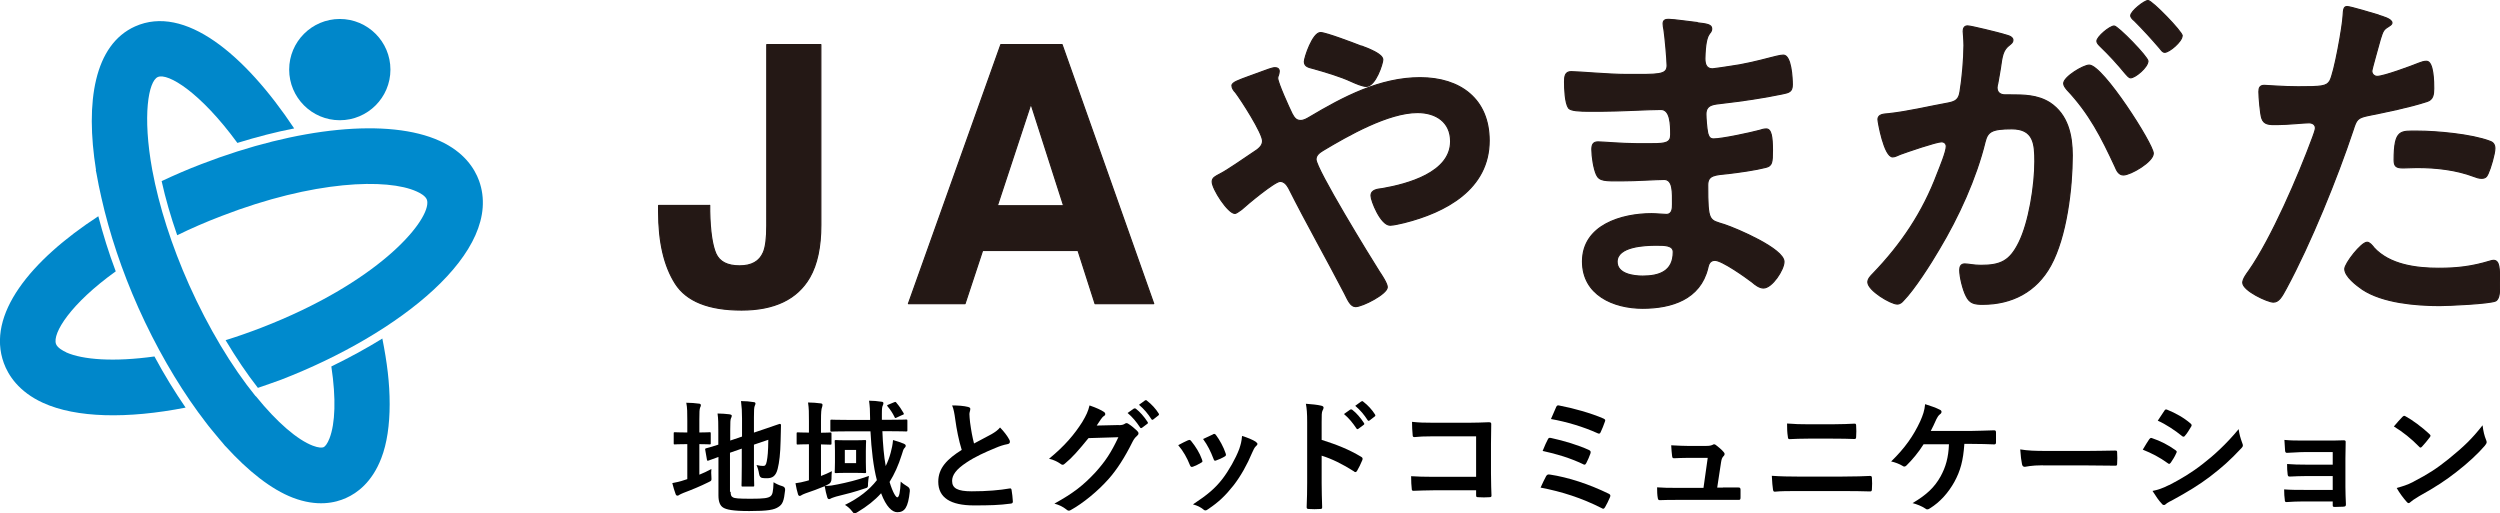
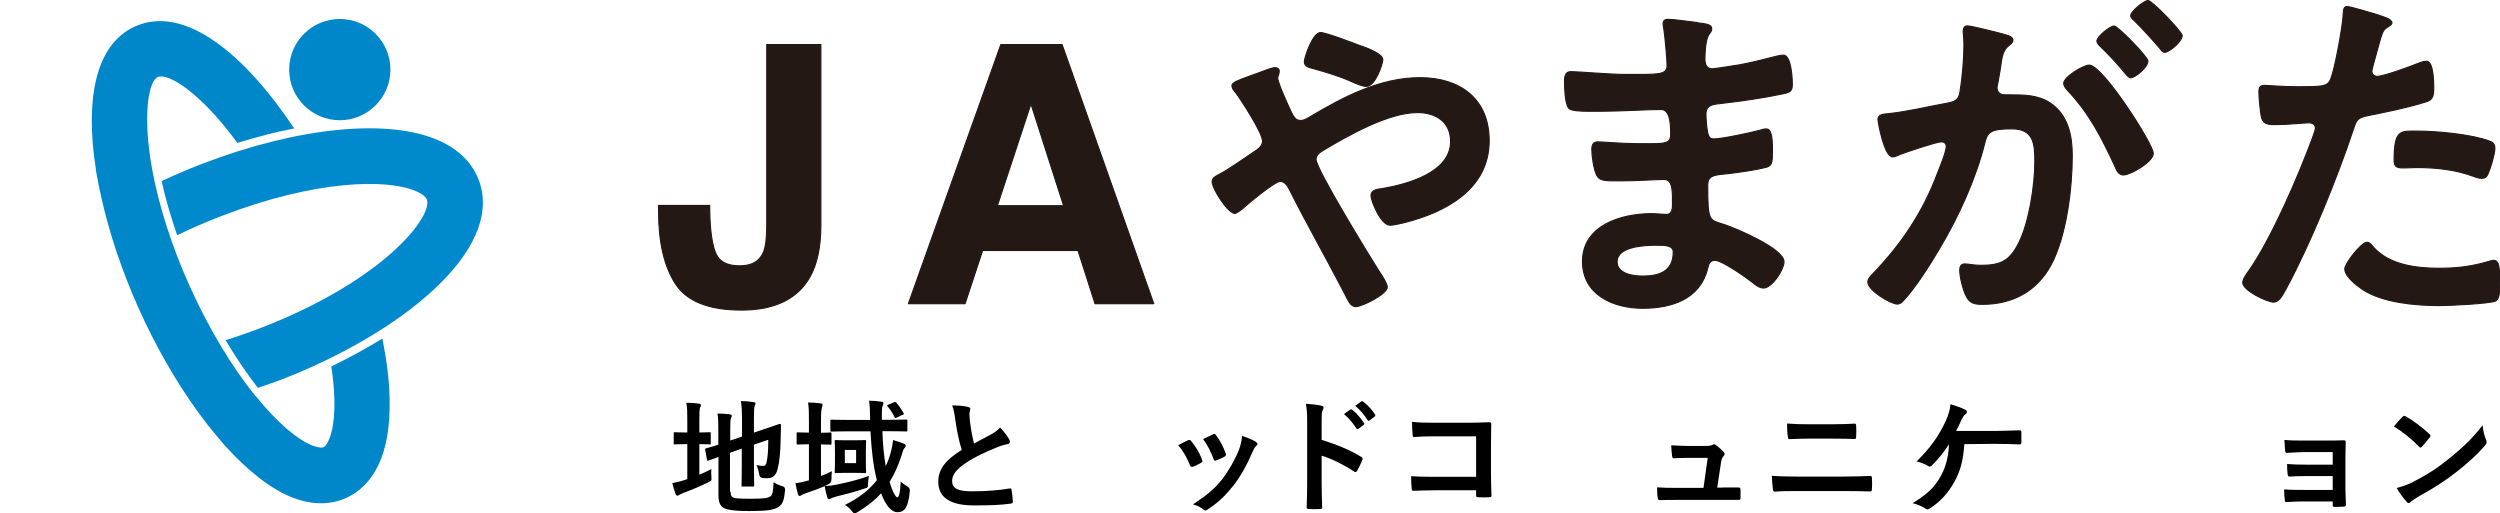
<svg xmlns="http://www.w3.org/2000/svg" id="_レイヤー_2" data-name="レイヤー 2" viewBox="0 0 195.04 40.04">
  <defs>
    <style>
      .cls-1 {
        fill: #008acd;
      }

      .cls-2 {
        fill: #0087ca;
      }

      .cls-3 {
        fill: #241815;
        stroke: #241815;
        stroke-linecap: round;
        stroke-linejoin: round;
        stroke-width: .09px;
      }
    </style>
  </defs>
  <g id="_テキスト" data-name="テキスト">
    <g>
      <g>
        <path class="cls-3" d="m55.37,16.02v.47c.03,1.56.2,2.66.48,3.3.29.64.9.95,1.85.95s1.55-.35,1.85-1.04c.18-.41.27-1.11.27-2.08V3.48h4.22v14.07c0,1.72-.29,3.08-.87,4.09-.98,1.7-2.76,2.55-5.32,2.55s-4.28-.69-5.16-2.06c-.88-1.38-1.31-3.25-1.31-5.63v-.47h3.99Z" />
        <path class="cls-3" d="m78.08,3.48h4.78l7.15,20.21h-4.58l-1.33-4.15h-7.44l-1.37,4.15h-4.42l7.21-20.21Zm-.28,12.57h5.18l-2.55-7.95-2.62,7.95Z" />
        <path class="cls-3" d="m94.57,14.17c0-.31.28-.42.59-.59.62-.31,1.96-1.26,2.64-1.71.31-.2.7-.45.7-.87,0-.62-1.66-3.2-2.11-3.79-.14-.14-.28-.34-.28-.53,0-.25.51-.42,1.35-.73.31-.11.67-.25,1.07-.39.22-.08.73-.28.93-.28s.34.08.34.28c0,.08-.03.22-.06.31-.03.06-.06.14-.06.22,0,.36.9,2.33,1.12,2.78.17.31.31.53.67.53.25,0,.48-.14.67-.25,2.64-1.57,5.5-3.09,8.65-3.09s5.39,1.68,5.39,4.91c0,3.79-3.4,5.59-6.63,6.4-.28.06-.81.2-1.1.2-.73,0-1.49-1.91-1.49-2.3,0-.48.53-.51.9-.56,1.94-.34,5.31-1.24,5.31-3.68,0-1.52-1.15-2.25-2.58-2.25-2.27,0-5.39,1.77-7.36,2.95-.28.17-.56.37-.56.7,0,.76,4.24,7.66,4.94,8.76.17.25.62.93.62,1.21,0,.53-1.94,1.52-2.47,1.52-.39,0-.59-.48-.87-1.04-1.43-2.75-2.95-5.42-4.35-8.2-.14-.25-.34-.53-.67-.53-.42,0-2.58,1.8-3,2.19-.14.08-.39.31-.53.31-.53,0-1.77-1.91-1.77-2.47Zm11.65-10.58c.56.22,1.66.62,1.66,1.07,0,.28-.56,2.08-1.29,2.08-.28,0-.81-.22-1.18-.39-.84-.39-1.99-.73-2.98-1.01-.31-.08-.67-.14-.67-.53,0-.31.65-2.27,1.26-2.27.42,0,2.7.87,3.2,1.07Z" />
        <path class="cls-3" d="m132.42,1.78c.73.08,1.12.14,1.12.45,0,.53-.48.06-.53,2.33,0,.39.08.81.59.81.11,0,1.21-.17,1.4-.2.9-.11,2.19-.42,3.06-.65.25-.06.81-.22,1.07-.22.62,0,.7,1.82.7,2.3,0,.56-.25.62-.79.73-1.46.31-3.2.56-4.69.73-.59.08-1.26.06-1.26.84,0,.34.06,1.12.14,1.49.06.17.11.45.45.45.67,0,2.89-.48,3.59-.67.17-.06.36-.11.53-.11.39,0,.48.62.48,1.68,0,.93-.03,1.21-.53,1.32-.76.2-2.11.39-2.89.48-1.07.11-1.63.11-1.63.9,0,2.92.11,2.7,1.32,3.09.93.31,4.63,1.88,4.63,2.89,0,.62-.93,2.05-1.6,2.05-.31,0-.65-.25-.87-.45-.51-.39-2.36-1.71-2.92-1.71-.45,0-.51.42-.56.62-.59,2.41-2.81,3.12-5.08,3.12s-4.69-1.04-4.69-3.65c0-2.84,3.06-3.73,5.39-3.73.34,0,.98.06,1.15.06.48,0,.48-.51.48-.79,0-.9.06-1.94-.65-1.94-.59,0-2.16.11-3.37.11s-1.68.03-1.91-.48c-.22-.48-.36-1.43-.36-1.97,0-.34.08-.59.48-.59.34,0,1.91.14,2.98.14h1.26c1.04,0,1.43-.08,1.43-.7,0-.81-.03-1.97-.76-1.97-.98,0-3.23.14-4.74.14h-.84c-.76,0-1.46-.03-1.63-.25-.28-.42-.31-1.54-.31-2.05,0-.39.03-.79.51-.79.59,0,2.95.22,4.32.22,2.47,0,3.17.06,3.17-.7,0-.45-.17-2.33-.25-2.81-.03-.14-.06-.31-.06-.45,0-.28.17-.34.42-.34.42,0,1.74.2,2.25.25Zm-6.26,18.64c0,.95,1.26,1.12,1.99,1.12,1.29,0,2.39-.36,2.39-1.88,0-.53-.67-.53-1.32-.53-.87,0-3.06.08-3.06,1.29Z" />
        <path class="cls-3" d="m156.31,2.68c.22.06.73.14.73.45,0,.17-.11.25-.25.37-.53.39-.59.84-.73,1.85-.06.31-.11.7-.2,1.15-.03.11-.06.22-.06.34,0,.39.28.56.62.56h.34c1.12,0,2.19,0,3.17.62,1.4.93,1.74,2.53,1.74,4.1,0,2.56-.45,6.35-1.68,8.59-1.12,2.05-3.03,3.03-5.31,3.03-.62,0-1.01-.06-1.29-.65-.25-.48-.5-1.49-.5-2.02,0-.25.08-.48.39-.48.28,0,.7.11,1.26.11,1.54,0,2.25-.34,2.95-1.74.81-1.6,1.26-4.52,1.26-6.35,0-1.38-.08-2.56-1.8-2.56-1.57,0-1.88.22-2.08,1.01-.7,2.86-2.08,5.87-3.59,8.39-.62,1.07-1.94,3.14-2.78,3.99-.11.14-.28.28-.48.28-.51,0-2.3-1.07-2.3-1.71,0-.25.22-.48.39-.65,2.22-2.3,3.9-4.8,5.03-7.81.2-.51.7-1.71.7-2.13,0-.25-.2-.36-.36-.36-.42,0-2.72.79-3.23.98-.17.06-.39.2-.59.2-.67,0-1.15-2.75-1.15-2.92,0-.42.48-.42.81-.45,1.57-.17,3.14-.56,4.69-.84.56-.11.81-.28.9-.87.17-.98.31-2.61.31-3.62,0-.45-.06-1.04-.06-1.1,0-.22.08-.42.34-.42.28,0,2.39.53,2.81.65Zm11.68,9.29c0,.65-1.77,1.68-2.33,1.68-.37,0-.53-.36-.65-.65-1.07-2.3-1.99-4.13-3.76-6.01-.11-.14-.25-.31-.25-.48,0-.51,1.54-1.43,1.99-1.43,1.07,0,5,6.18,5,6.88Zm-.42-7.19c0,.45-.98,1.29-1.35,1.29-.14,0-.28-.2-.39-.31-.62-.76-1.29-1.49-1.99-2.16-.11-.11-.25-.25-.25-.39,0-.34,1.01-1.18,1.35-1.18.28,0,2.64,2.41,2.64,2.75Zm2.67-1.99c0,.45-1.01,1.29-1.35,1.29-.17,0-.25-.14-.39-.31-.65-.76-1.29-1.46-1.99-2.16-.11-.08-.28-.25-.28-.39,0-.34,1.07-1.18,1.35-1.18.31,0,2.67,2.44,2.67,2.75Z" />
        <path class="cls-3" d="m185.57,1.19c.25.08,1.04.28,1.04.59,0,.14-.17.22-.25.28-.42.25-.45.36-.65.98-.08.31-.67,2.36-.67,2.5,0,.25.2.42.42.42.51,0,2.7-.81,3.26-1.04.2-.08.39-.14.59-.14.56,0,.56,1.71.56,2.13,0,.48-.06.87-.53,1.01-1.38.45-3.17.81-4.6,1.1-.81.17-.9.31-1.15,1.1-1.26,3.79-3.34,8.9-5.22,12.38-.36.67-.59,1.07-1.01,1.07-.45,0-2.39-.9-2.39-1.52,0-.28.31-.7.48-.93,1.77-2.53,3.87-7.41,4.97-10.39.06-.17.22-.59.22-.73,0-.28-.22-.42-.51-.42-.39,0-1.63.14-2.5.14-.56,0-1.01.03-1.18-.51-.11-.36-.22-1.63-.22-2.05,0-.31.08-.5.42-.5.25,0,1.43.11,2.64.11,1.8,0,2.22-.03,2.47-.45.34-.56,1.01-4.3,1.04-5.11.03-.42.03-.7.31-.7.25,0,2.11.56,2.47.67Zm-.39,18.11c1.24,1.38,3.37,1.63,5.08,1.63,1.46,0,2.61-.14,3.99-.56.08-.03.2-.06.28-.06.48,0,.48.65.48,1.77,0,.56.03,1.21-.31,1.4-.51.22-3.68.36-4.38.36-1.85,0-4.44-.22-6.01-1.26-.45-.31-1.38-1.01-1.38-1.6,0-.42,1.29-2.08,1.74-2.08.2,0,.39.25.51.39Zm3.43-9.07c1.49,0,4.24.25,5.64.79.25.08.39.25.39.56,0,.42-.34,1.57-.53,1.97-.11.25-.22.36-.51.36-.2,0-.39-.06-.59-.14-1.4-.53-2.95-.7-4.46-.7-.36,0-.7.03-1.07.03-.56,0-.7-.14-.7-.62,0-2.41.51-2.25,1.83-2.25Z" />
      </g>
      <g>
        <path class="cls-2" d="m26.51,9.38c2.18,0,3.95-1.77,3.95-3.95s-1.77-3.95-3.95-3.95-3.95,1.77-3.95,3.95,1.77,3.95,3.95,3.95Z" />
        <path class="cls-2" d="m29.83,26.41c-1.27.79-2.59,1.5-3.98,2.18.38,2.52.3,4.45-.14,5.6-.17.44-.35.65-.47.7h0c-.11.05-.4.05-.84-.12-1.18-.45-2.77-1.79-4.44-3.86,0,0,0,0-.02,0-1.88-2.32-3.69-5.35-5.18-8.67-1.38-3.09-2.36-6.17-2.88-8.97-.78-4.26-.3-6.93.43-7.26.79-.35,3.33,1.2,6.21,5.14,1.53-.47,2.98-.85,4.43-1.13C19.07,4.19,14.39.34,10.54,2.06c-3.18,1.43-3.9,5.88-3.05,11.2h-.02c.02.1.04.19.06.29.11.61.23,1.24.38,1.87.62,2.76,1.59,5.69,2.89,8.6,1.34,2.99,2.95,5.79,4.66,8.14,0,0,0,0,0,0,.06.09.13.16.19.25.13.17.25.33.38.51.16.21.32.42.49.62.19.24.38.47.58.7.1.11.2.23.29.34.06.07.13.16.19.23h.01c1.78,1.96,3.59,3.38,5.26,4.02,1.88.72,3.3.41,4.15.02.86-.38,2.03-1.23,2.75-3.11.44-1.14.65-2.58.65-4.22s-.2-3.24-.57-5.1Z" />
        <path class="cls-1" d="m13.83,18.35c1.06-.52,2.2-1.02,3.46-1.5,7.21-2.79,12.94-2.95,15.22-1.91.25.11.68.34.79.63.03.07.04.15.04.25,0,1.61-3.91,6.25-12.96,9.75-.96.37-1.88.69-2.78.97.81,1.36,1.66,2.62,2.52,3.72.61-.21,1.2-.41,1.82-.64,9.18-3.55,17.43-10.02,15.43-15.53h0c-.34-.93-1.15-2.23-3.07-3.1-3.94-1.79-11.06-1.09-18.58,1.81-1.05.4-2.09.85-3.11,1.33.3,1.36.71,2.77,1.21,4.21" />
-         <path class="cls-2" d="m5.16,27.48c-.25-.11-.68-.35-.79-.64-.3-.83,1.13-3.14,4.66-5.67-.55-1.45-.99-2.89-1.36-4.3C2.39,20.31-1.08,24.55.3,28.33c.34.93,1.15,2.23,3.06,3.1,2.59,1.18,6.57,1.26,11.12.37-.85-1.24-1.67-2.57-2.43-3.99-3.16.44-5.59.26-6.89-.32Z" />
      </g>
      <g>
        <path d="m54.57,37.03c.31-.12.61-.27.93-.44-.02.17-.02.39,0,.6.02.32.02.31-.25.44-.6.3-1.28.58-1.92.82-.16.07-.28.12-.32.15-.04.04-.11.07-.16.07s-.11-.03-.14-.12c-.1-.25-.17-.53-.26-.86.31-.06.61-.12.95-.24l.22-.07v-2.73h-.08c-.63,0-.82.02-.88.02-.1,0-.1,0-.1-.11v-.73c0-.1,0-.11.1-.11.06,0,.25.02.88.02h.08v-.9c0-.64,0-1.03-.08-1.42.38,0,.67.03.99.07.1,0,.15.06.15.12,0,.07-.03.12-.06.19-.05.12-.06.36-.06.91v1.03c.55,0,.73-.02.79-.02.09,0,.1,0,.1.11v.73c0,.1,0,.11-.1.11-.06,0-.24-.02-.79-.02v2.38Zm2.43,1.34c0,.25.05.37.18.43.13.08.43.11,1.39.11,1.04,0,1.36-.05,1.55-.2.15-.13.2-.33.23-1.09.19.12.41.23.69.31q.24.07.21.32c-.09.84-.2,1.1-.52,1.3-.33.22-.79.32-2.28.32-1.31,0-1.79-.12-2.03-.27-.23-.14-.37-.43-.37-.95v-3c-.49.17-.69.26-.77.28-.1.03-.11.02-.13-.08l-.13-.75c-.02-.1,0-.1.08-.13.08-.02.33-.08.94-.28v-1.06c0-.53,0-.98-.06-1.37.33,0,.64.03.92.06.13.02.19.06.19.11,0,.08-.02.12-.06.2-.05.1-.06.31-.06.91v.83l.92-.31v-1.4c0-.58-.02-.88-.08-1.37.37,0,.66.03.98.08.1,0,.15.05.15.11,0,.07-.03.12-.06.19-.05.12-.06.36-.06.87v1.21l.74-.25c.91-.3,1.19-.42,1.26-.43.07,0,.11.02.11.1l-.03,1.23c-.02.97-.1,1.68-.23,2.18-.14.56-.41.73-.83.73-.12,0-.23,0-.36-.02q-.21-.02-.26-.32c-.03-.22-.11-.5-.2-.69.2.05.38.07.51.07.16,0,.23-.05.29-.36.07-.37.11-.74.12-1.68l-1.12.38v1.67c0,.96.02,1.43.02,1.49,0,.1,0,.11-.11.11h-.77c-.1,0-.11,0-.11-.11,0-.07.02-.53.02-1.49v-1.36l-.92.32v3.05Z" />
        <path d="m64.06,37.13c.28-.11.56-.22.84-.37-.02.17-.03.38-.03.6q0,.32-.28.44c-.08.04-.15.08-.23.11.39,0,.65-.05.99-.12.7-.14,1.55-.34,2.44-.66-.03.19-.06.38-.07.58,0,.32,0,.33-.29.41-.68.24-1.46.44-2.2.62-.17.06-.29.09-.35.12-.08.04-.14.08-.2.08-.06,0-.11-.04-.14-.14-.08-.25-.14-.53-.2-.87-.47.2-1,.39-1.5.56-.16.06-.24.1-.29.13-.05.04-.11.07-.16.07-.05,0-.1-.03-.13-.12-.08-.25-.14-.54-.2-.87.31-.04.54-.09.84-.17l.21-.06v-2.81h-.02c-.6,0-.78.02-.84.02-.09,0-.1,0-.1-.11v-.72c0-.11,0-.12.1-.12.07,0,.25.02.86.02v-.89c0-.68,0-.98-.07-1.46.36,0,.65.03.99.07.09,0,.14.06.14.11,0,.08-.02.13-.04.2-.05.12-.08.36-.08,1.07v.91c.49,0,.65-.02.71-.02.1,0,.11,0,.11.12v.72c0,.1,0,.11-.11.11-.06,0-.22,0-.71-.02v2.48Zm4.78-3.49c.04,1.04.12,1.96.26,2.72.16-.33.29-.67.39-1.05.08-.28.16-.68.18-.98.29.08.59.18.83.28.12.06.16.09.16.17,0,.07-.04.12-.1.18-.08.08-.11.2-.21.52-.26.83-.57,1.51-.95,2.12.27.89.51,1.2.6,1.2.15,0,.23-.41.27-1.23.14.14.34.27.49.36q.25.13.22.39c-.13,1.29-.41,1.64-.98,1.64-.39,0-.86-.41-1.26-1.48-.49.55-1.09,1.02-1.82,1.46-.13.07-.19.12-.25.12s-.11-.06-.2-.18c-.16-.21-.36-.38-.55-.49,1.08-.53,1.9-1.17,2.49-1.93-.27-1.02-.43-2.4-.5-3.81h-1.71c-.93,0-1.25.02-1.31.02-.1,0-.11,0-.11-.12v-.7c0-.1,0-.11.11-.11.06,0,.38.02,1.31.02h1.68v-.12c0-.65-.02-.91-.08-1.38.34,0,.63.03.97.08.11,0,.15.06.15.11,0,.07-.02.12-.05.19-.05.1-.07.2-.07.66v.45h.55c.94,0,1.27-.02,1.33-.02.1,0,.11,0,.11.11v.7c0,.11,0,.12-.11.12-.06,0-.38-.02-1.33-.02h-.53Zm-2.12.71c.52,0,.67-.02.73-.02.11,0,.12,0,.12.11,0,.06-.02.25-.02.74v.87c0,.5.02.69.02.75,0,.1,0,.11-.12.11-.06,0-.21-.02-.73-.02h-.75c-.52,0-.67.02-.74.02-.1,0-.11,0-.11-.11,0-.07.02-.25.02-.75v-.87c0-.49-.02-.68-.02-.74,0-.1,0-.11.11-.11.07,0,.22.02.74.02h.75Zm.07.75h-.88v1.03h.88v-1.03Zm2.97-3.72c.12-.04.12-.03.18.05.21.24.41.54.55.79.05.09.03.12-.11.16l-.41.19c-.13.07-.14.06-.19-.05-.14-.29-.32-.56-.53-.81-.07-.08-.05-.11.08-.15l.43-.18Z" />
        <path d="m75.53,31.75c.12.03.17.08.17.15,0,.13-.07.27-.07.4,0,.19.03.42.05.64.09.67.18,1.16.31,1.66.48-.26.83-.44,1.37-.73.28-.16.51-.33.66-.52.31.32.56.65.7.91.04.06.07.13.07.2,0,.1-.06.17-.19.19-.29.05-.62.16-.92.29-.83.34-1.6.69-2.26,1.13-.84.55-1.14,1-1.14,1.45,0,.57.42.81,1.53.81,1.21,0,2.2-.09,2.94-.22.11-.02.15,0,.17.12.05.26.08.61.1.9,0,.11-.06.15-.17.16-.88.12-1.65.14-2.87.14-1.82,0-2.78-.6-2.78-1.85,0-1.07.7-1.77,1.83-2.48-.23-.74-.4-1.61-.5-2.35-.07-.51-.13-.85-.25-1.12.46,0,.91.03,1.26.12Z" />
-         <path d="m87.29,33.17c.25,0,.38-.05.48-.12.04-.03.08-.04.12-.04s.1.02.15.06c.24.15.46.34.65.52.09.08.13.15.13.22,0,.08-.05.14-.12.2-.13.11-.23.24-.32.41-.65,1.31-1.26,2.24-1.91,2.97-.83.93-1.97,1.87-2.93,2.4-.06.04-.11.05-.15.05-.08,0-.14-.04-.22-.11-.24-.19-.54-.34-.91-.44,1.5-.83,2.26-1.43,3.21-2.45.76-.85,1.2-1.5,1.78-2.73l-2.33.07c-.79.97-1.27,1.52-1.82,1.97-.07.07-.13.11-.2.11-.05,0-.1-.02-.14-.06-.24-.17-.6-.35-.92-.41,1.25-1.02,1.99-1.92,2.59-2.86.32-.54.46-.84.57-1.3.55.19.91.36,1.13.51.07.05.1.11.1.16s-.03.12-.11.16c-.1.06-.16.16-.24.26-.11.16-.2.31-.32.48l1.73-.04Zm1.19-1.3s.09-.03.14.02c.3.23.65.62.91,1.03.04.06.04.11-.03.15l-.4.3c-.07.05-.12.04-.16-.03-.29-.44-.6-.81-.97-1.12l.51-.36Zm.86-.63c.06-.04.09-.03.14.02.36.27.7.65.91.99.04.06.05.12-.03.17l-.38.3c-.08.06-.13.03-.16-.03-.26-.41-.57-.78-.96-1.11l.48-.35Z" />
        <path d="m92.69,34.35c.11-.05.17-.04.25.07.34.42.65.91.83,1.42.02.07.04.11.04.14,0,.06-.04.09-.12.13-.23.14-.39.21-.62.3-.13.05-.19,0-.24-.13-.22-.56-.52-1.09-.91-1.55.33-.18.56-.29.76-.38Zm5.28.12c.08.06.13.11.13.16s-.03.11-.11.17c-.14.13-.21.32-.29.49-.41.98-.91,1.86-1.45,2.56-.64.81-1.17,1.32-1.98,1.86-.08.06-.15.11-.23.11-.05,0-.11-.02-.15-.07-.24-.19-.46-.3-.82-.4,1.15-.76,1.73-1.25,2.31-2,.48-.63,1.02-1.57,1.3-2.32.12-.36.18-.57.22-1.02.4.12.84.3,1.08.46Zm-3.34-.59c.11-.05.17-.04.25.08.26.34.59.94.74,1.41.05.14.03.19-.1.26-.18.11-.39.2-.66.3-.11.04-.14,0-.19-.14-.22-.57-.44-1.03-.81-1.54.38-.18.61-.29.77-.36Z" />
        <path d="m103.12,34.32c1.17.37,2.11.74,3.06,1.31.11.06.15.12.11.25-.13.32-.28.62-.41.84-.04.07-.08.11-.13.11-.03,0-.07,0-.11-.05-.89-.57-1.75-.99-2.53-1.23v2.13c0,.63.02,1.19.04,1.89,0,.12-.04.14-.17.14-.28.02-.58.02-.86,0-.13,0-.18-.03-.18-.14.03-.71.04-1.28.04-1.9v-4.74c0-.72-.03-1.04-.1-1.43.44.03.92.08,1.2.15.14.03.18.09.18.16,0,.06-.03.13-.08.22-.07.13-.07.37-.07.91v1.38Zm2.24-2.37s.09-.03.14.02c.3.23.65.62.91,1.03.04.06.04.11-.03.15l-.4.3c-.07.05-.12.04-.16-.03-.29-.44-.6-.81-.97-1.12l.51-.36Zm.86-.63c.06-.04.09-.03.14.02.36.27.7.65.91.99.04.06.05.12-.03.17l-.39.3c-.08.06-.12.03-.16-.03-.26-.41-.57-.78-.96-1.11l.48-.35Z" />
        <path d="m115.15,34.04h-3.36c-.65,0-1.11.02-1.44.06-.11,0-.14-.05-.14-.16-.03-.26-.05-.71-.05-1.03.58.06.91.07,1.61.07h2.86c.5,0,1.01-.02,1.52-.04.15,0,.2.04.19.16,0,.51-.02,1.01-.02,1.52v2.3c0,.7.03,1.47.04,1.74,0,.1-.04.13-.17.13-.27.02-.58.02-.85,0-.15,0-.18-.02-.18-.16v-.38h-3.31c-.61,0-1.12.03-1.58.04-.09,0-.13-.04-.13-.14-.03-.25-.05-.6-.05-1,.45.03,1.01.05,1.77.05h3.3v-3.15Z" />
-         <path d="m120.63,37.14c.05-.09.11-.14.27-.12,1.46.22,3.07.75,4.61,1.5.11.05.16.13.1.26-.12.28-.25.55-.39.79-.05.08-.09.12-.14.12-.04,0-.09-.02-.13-.05-1.56-.79-3.09-1.28-4.76-1.6.13-.3.32-.68.44-.91Zm.13-2.87c.05-.11.11-.13.25-.1,1.02.22,2.13.56,2.94.93.15.07.17.13.13.28-.06.18-.22.56-.32.74-.05.09-.09.13-.13.13-.04,0-.08,0-.13-.04-1.03-.49-2.05-.79-3.15-1.03.15-.39.32-.74.41-.91Zm.64-2.51c.08-.15.13-.15.26-.12,1.02.19,2.47.59,3.43,1.01.15.07.17.12.12.24-.07.23-.24.63-.34.84-.05.12-.13.12-.23.07-1.13-.51-2.41-.89-3.64-1.11.12-.28.33-.77.4-.92Z" />
        <path d="m134.41,38.03c.38,0,.81,0,1.17,0,.16,0,.2.02.21.17,0,.18,0,.42,0,.61,0,.18-.04.19-.18.19-.43,0-.9,0-1.34,0h-3.54c-.39,0-.77,0-1.24.02-.11,0-.14-.05-.16-.19-.04-.2-.05-.51-.05-.81.55.04.91.04,1.39.04h2.23l.33-2.34h-1.55c-.38,0-.81.02-1.06.03-.12,0-.15-.02-.17-.18-.03-.2-.05-.51-.07-.83.65.03.93.05,1.34.05h1.33c.35,0,.43-.03.57-.09.04-.03.08-.04.11-.04.05,0,.1.03.14.06.17.13.43.34.59.53.06.06.09.12.09.17s-.03.12-.09.17c-.12.13-.15.24-.19.48l-.3,1.97h.45Z" />
        <path d="m140.19,38.31c-.63,0-1.26,0-1.73.05-.1,0-.12-.06-.14-.18-.04-.22-.06-.55-.09-1.06.69.05,1.39.06,1.99.06h3.5c1.07,0,1.72-.03,2.17-.05.12,0,.15.05.15.17.02.27.02.57,0,.84,0,.14-.02.2-.14.2-.46-.02-1.45-.03-2.11-.03h-3.6Zm.89-4.09c-.61,0-1.03.02-1.47.04-.1,0-.12-.06-.13-.2-.05-.3-.06-.63-.06-1.02.61.05,1.06.06,1.64.06h1.91c.74,0,1.32-.03,1.73-.05.08,0,.11.05.11.16.02.28.02.58,0,.86,0,.13-.03.18-.13.18-.45-.02-1.07-.03-1.68-.03h-1.91Z" />
-         <path d="m153.25,34.65c-.09,1.28-.3,2.07-.78,2.95-.47.84-1.12,1.58-1.91,2.06-.06.05-.13.08-.2.08-.06,0-.11-.02-.16-.07-.29-.19-.65-.33-.99-.42,1.12-.66,1.72-1.25,2.18-2.07.41-.74.62-1.49.66-2.52h-1.98c-.4.64-.9,1.23-1.34,1.66-.05.05-.11.08-.16.08-.05,0-.1-.02-.13-.05-.24-.15-.61-.29-.9-.35,1.08-1.05,1.74-2,2.27-3.14.21-.48.33-.81.38-1.33.38.12.86.28,1.16.44.08.03.12.1.12.16s-.04.14-.11.18c-.13.09-.23.27-.29.39-.14.34-.32.68-.44.92h3.09c.6,0,1.24-.04,1.85-.05.12,0,.15.05.15.17,0,.26,0,.52,0,.78,0,.1-.04.15-.14.15-.39-.02-1.17-.04-1.76-.04h-.57Z" />
-         <path d="m159.38,36.3c-.95,0-1.32.12-1.41.12-.12,0-.19-.06-.22-.2-.05-.22-.11-.67-.14-1.16.63.1,1.11.12,2.08.12h3.1c.73,0,1.47-.02,2.21-.03.14,0,.17.02.17.13.02.29.02.62,0,.91,0,.12-.04.15-.17.14-.72,0-1.43-.02-2.15-.02h-3.47Z" />
-         <path d="m167.68,34.27c.05-.07.1-.12.18-.1.72.24,1.3.55,1.85.94.07.05.11.09.11.14,0,.03-.02.07-.04.11-.11.26-.27.51-.42.73-.05.06-.09.1-.13.1s-.07-.02-.12-.06c-.62-.45-1.24-.77-1.94-1.05.24-.39.39-.66.51-.82Zm1.56,3.57c.91-.48,1.7-.93,2.64-1.67.77-.59,1.8-1.51,2.77-2.69.06.42.13.66.28,1.08.03.07.05.13.05.18,0,.08-.03.14-.11.22-.9.96-1.5,1.49-2.45,2.22-.84.64-1.73,1.18-2.88,1.81-.23.12-.46.23-.56.33-.06.06-.11.08-.15.08-.07,0-.14-.04-.19-.12-.2-.2-.46-.58-.71-.98.4-.08.74-.18,1.31-.47Zm-.39-5.79c.07-.12.13-.13.24-.08.62.25,1.28.61,1.81,1.07.06.04.08.09.08.13s0,.08-.04.12c-.14.24-.33.55-.49.72-.03.05-.07.06-.1.06-.05,0-.1-.03-.14-.07-.5-.41-1.25-.91-1.87-1.18.16-.25.35-.52.51-.77Z" />
+         <path d="m153.25,34.65c-.09,1.28-.3,2.07-.78,2.95-.47.84-1.12,1.58-1.91,2.06-.06.05-.13.08-.2.08-.06,0-.11-.02-.16-.07-.29-.19-.65-.33-.99-.42,1.12-.66,1.72-1.25,2.18-2.07.41-.74.62-1.49.66-2.52c-.4.64-.9,1.23-1.34,1.66-.05.05-.11.08-.16.08-.05,0-.1-.02-.13-.05-.24-.15-.61-.29-.9-.35,1.08-1.05,1.74-2,2.27-3.14.21-.48.33-.81.38-1.33.38.12.86.28,1.16.44.08.03.12.1.12.16s-.04.14-.11.18c-.13.09-.23.27-.29.39-.14.34-.32.68-.44.92h3.09c.6,0,1.24-.04,1.85-.05.12,0,.15.05.15.17,0,.26,0,.52,0,.78,0,.1-.04.15-.14.15-.39-.02-1.17-.04-1.76-.04h-.57Z" />
        <path d="m181.98,35.27h-2.22c-.45,0-.91.05-1.35.06-.09,0-.14-.07-.14-.22-.02-.24-.03-.42-.05-.79.55.05.85.05,1.54.05h1.68c.47,0,1,0,1.42-.02.12,0,.15.06.14.15,0,.43-.02.84-.02,1.26v2.22c0,.43.02.88.04,1.37,0,.14-.05.17-.21.18-.15,0-.46.02-.65.02-.15,0-.17-.03-.17-.14v-.29h-2.28c-.45,0-.89.02-1.33.05-.1,0-.13-.05-.13-.19-.03-.19-.05-.47-.05-.8.52.04.99.04,1.55.04h2.24v-1.08h-2.04c-.43,0-.91.02-1.32.04-.12,0-.15-.06-.16-.21-.03-.19-.04-.44-.04-.77.52.04.88.05,1.5.05h2.06v-.97Z" />
        <path d="m187.43,32.52s.09-.08.13-.08c.04,0,.08.02.13.05.49.26,1.29.85,1.84,1.37.06.06.09.1.09.13s-.02.08-.06.13c-.14.19-.46.58-.6.72-.05.05-.08.08-.12.08s-.08-.03-.12-.08c-.58-.6-1.27-1.15-1.96-1.57.21-.26.49-.56.67-.75Zm.84,5.07c1.17-.61,1.8-1.01,2.77-1.79,1.17-.95,1.82-1.57,2.64-2.62.06.48.14.81.27,1.13.03.07.05.13.05.18,0,.09-.05.16-.15.29-.51.6-1.34,1.37-2.21,2.04-.8.63-1.61,1.17-2.91,1.89-.43.26-.56.36-.65.44-.06.06-.12.1-.17.1-.05,0-.11-.04-.16-.11-.24-.27-.54-.66-.77-1.07.49-.14.79-.22,1.3-.48Z" />
      </g>
    </g>
  </g>
</svg>